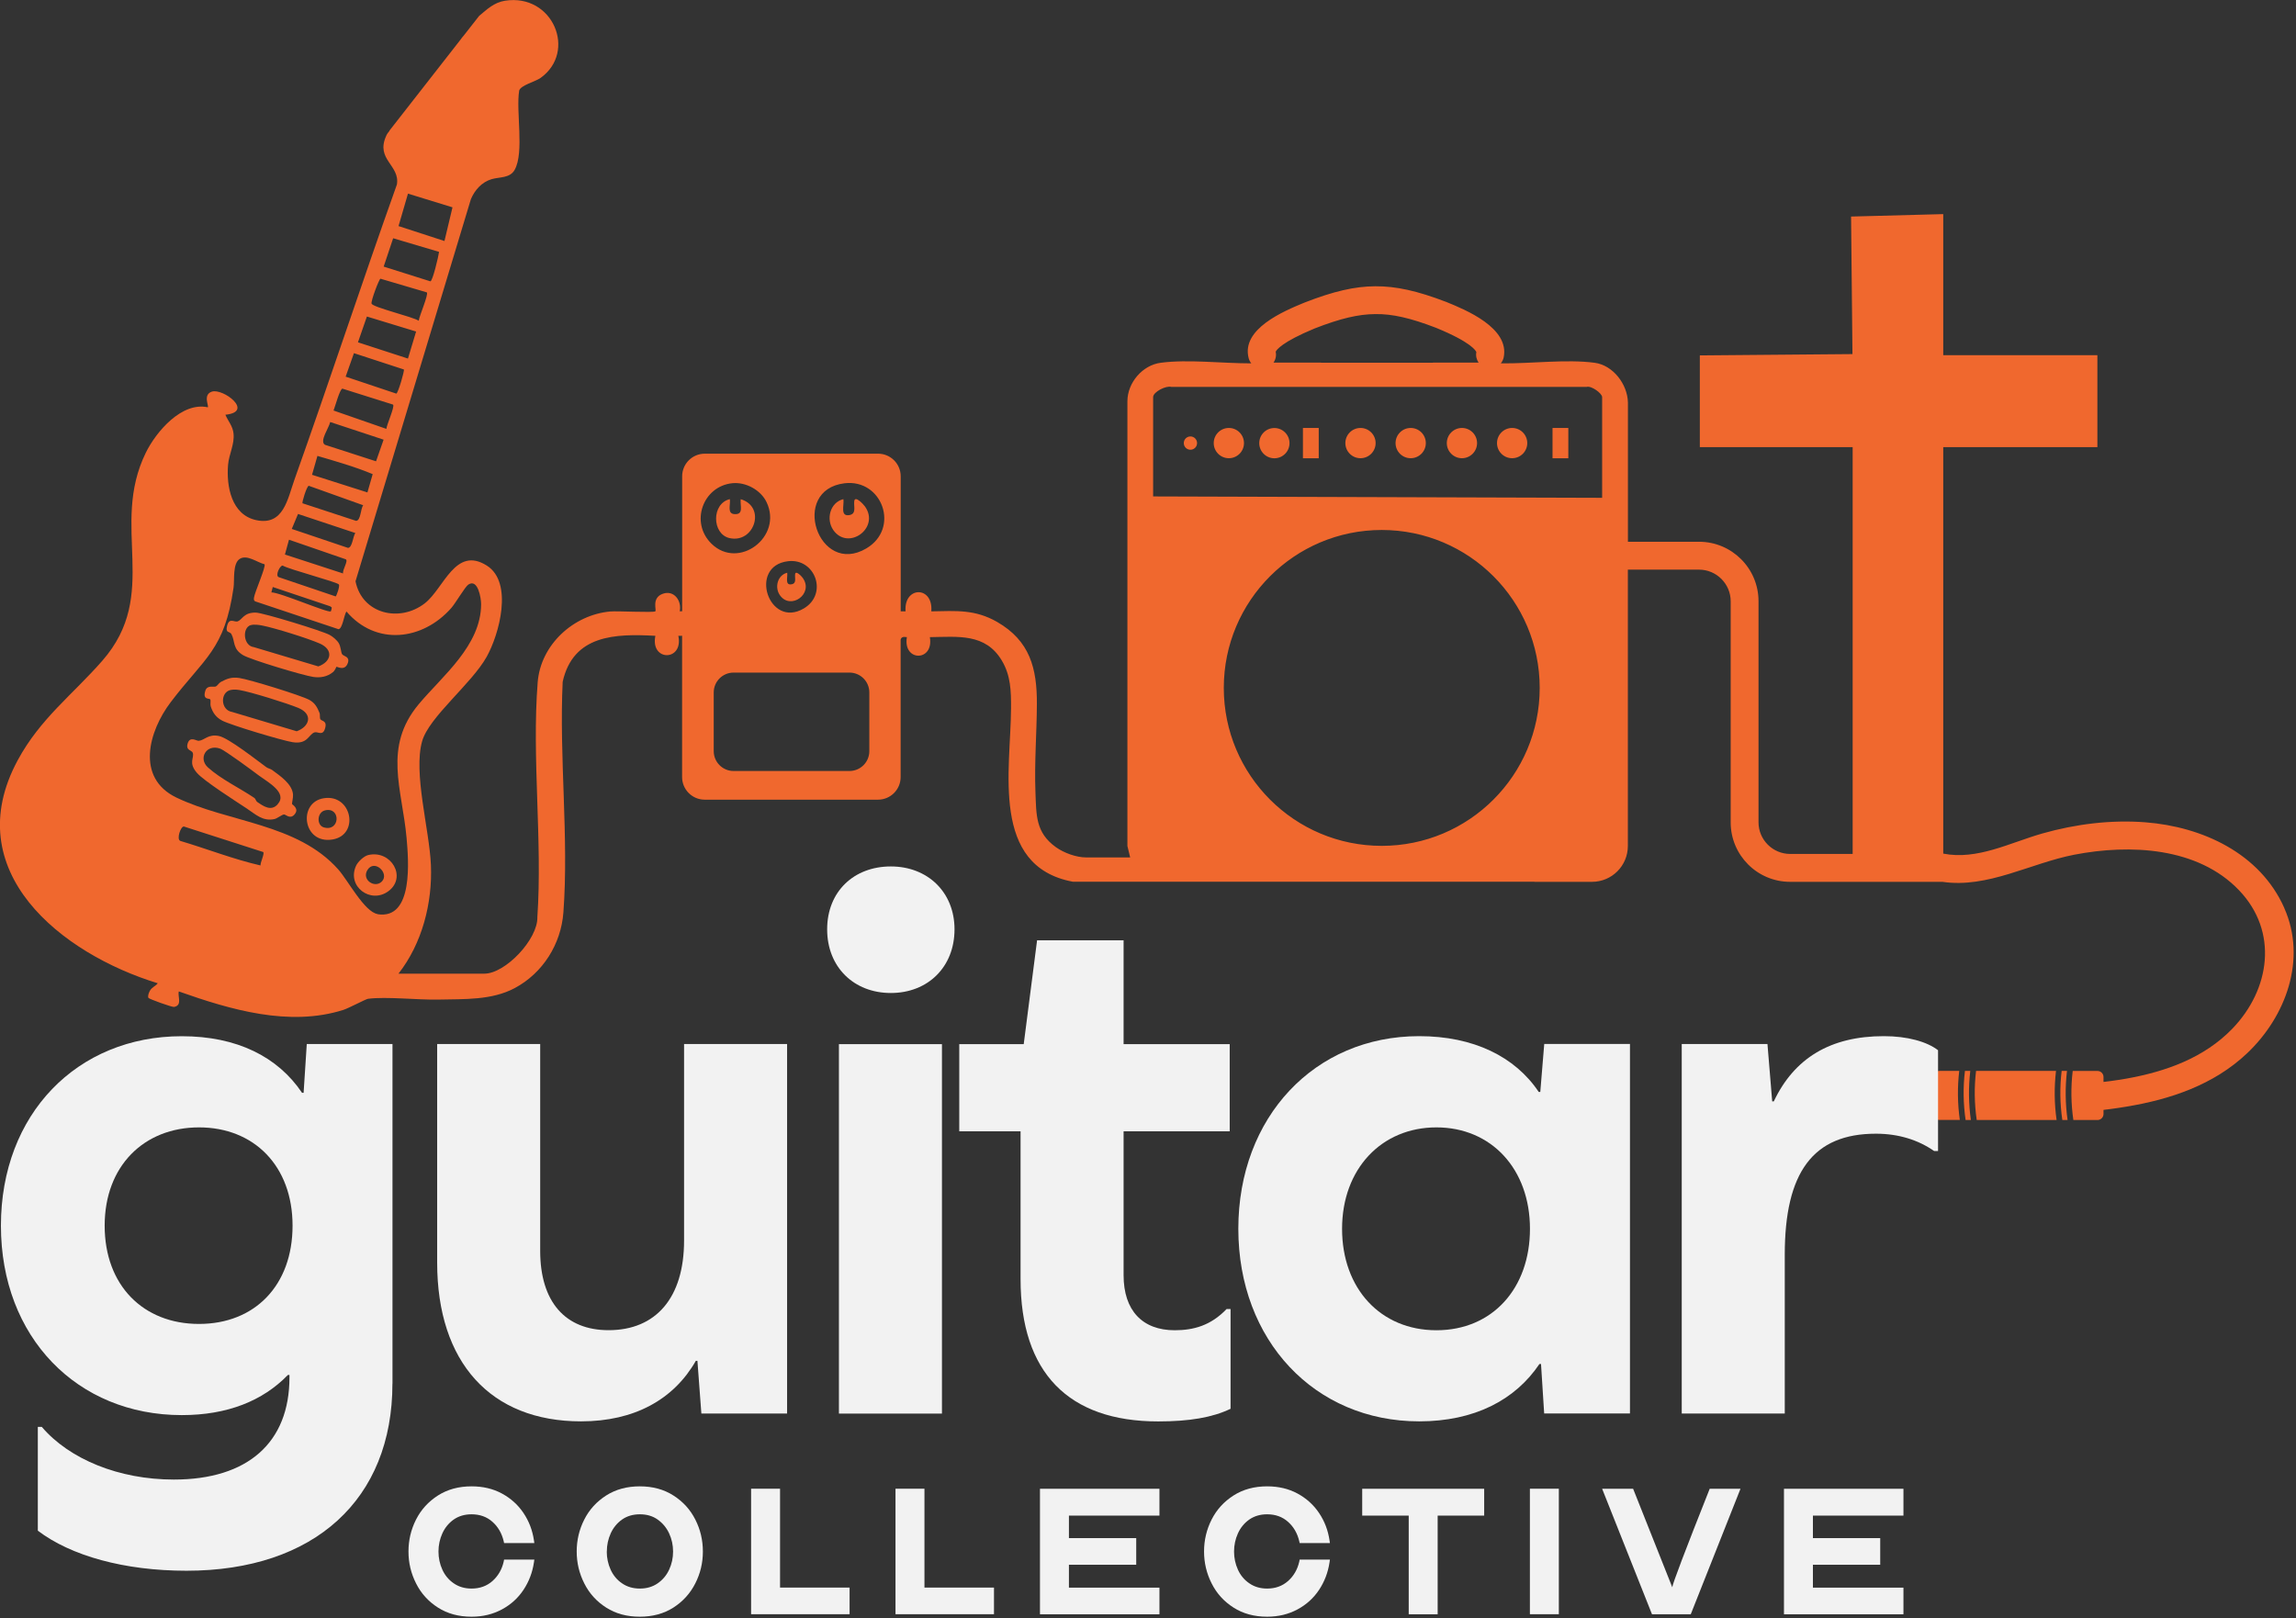
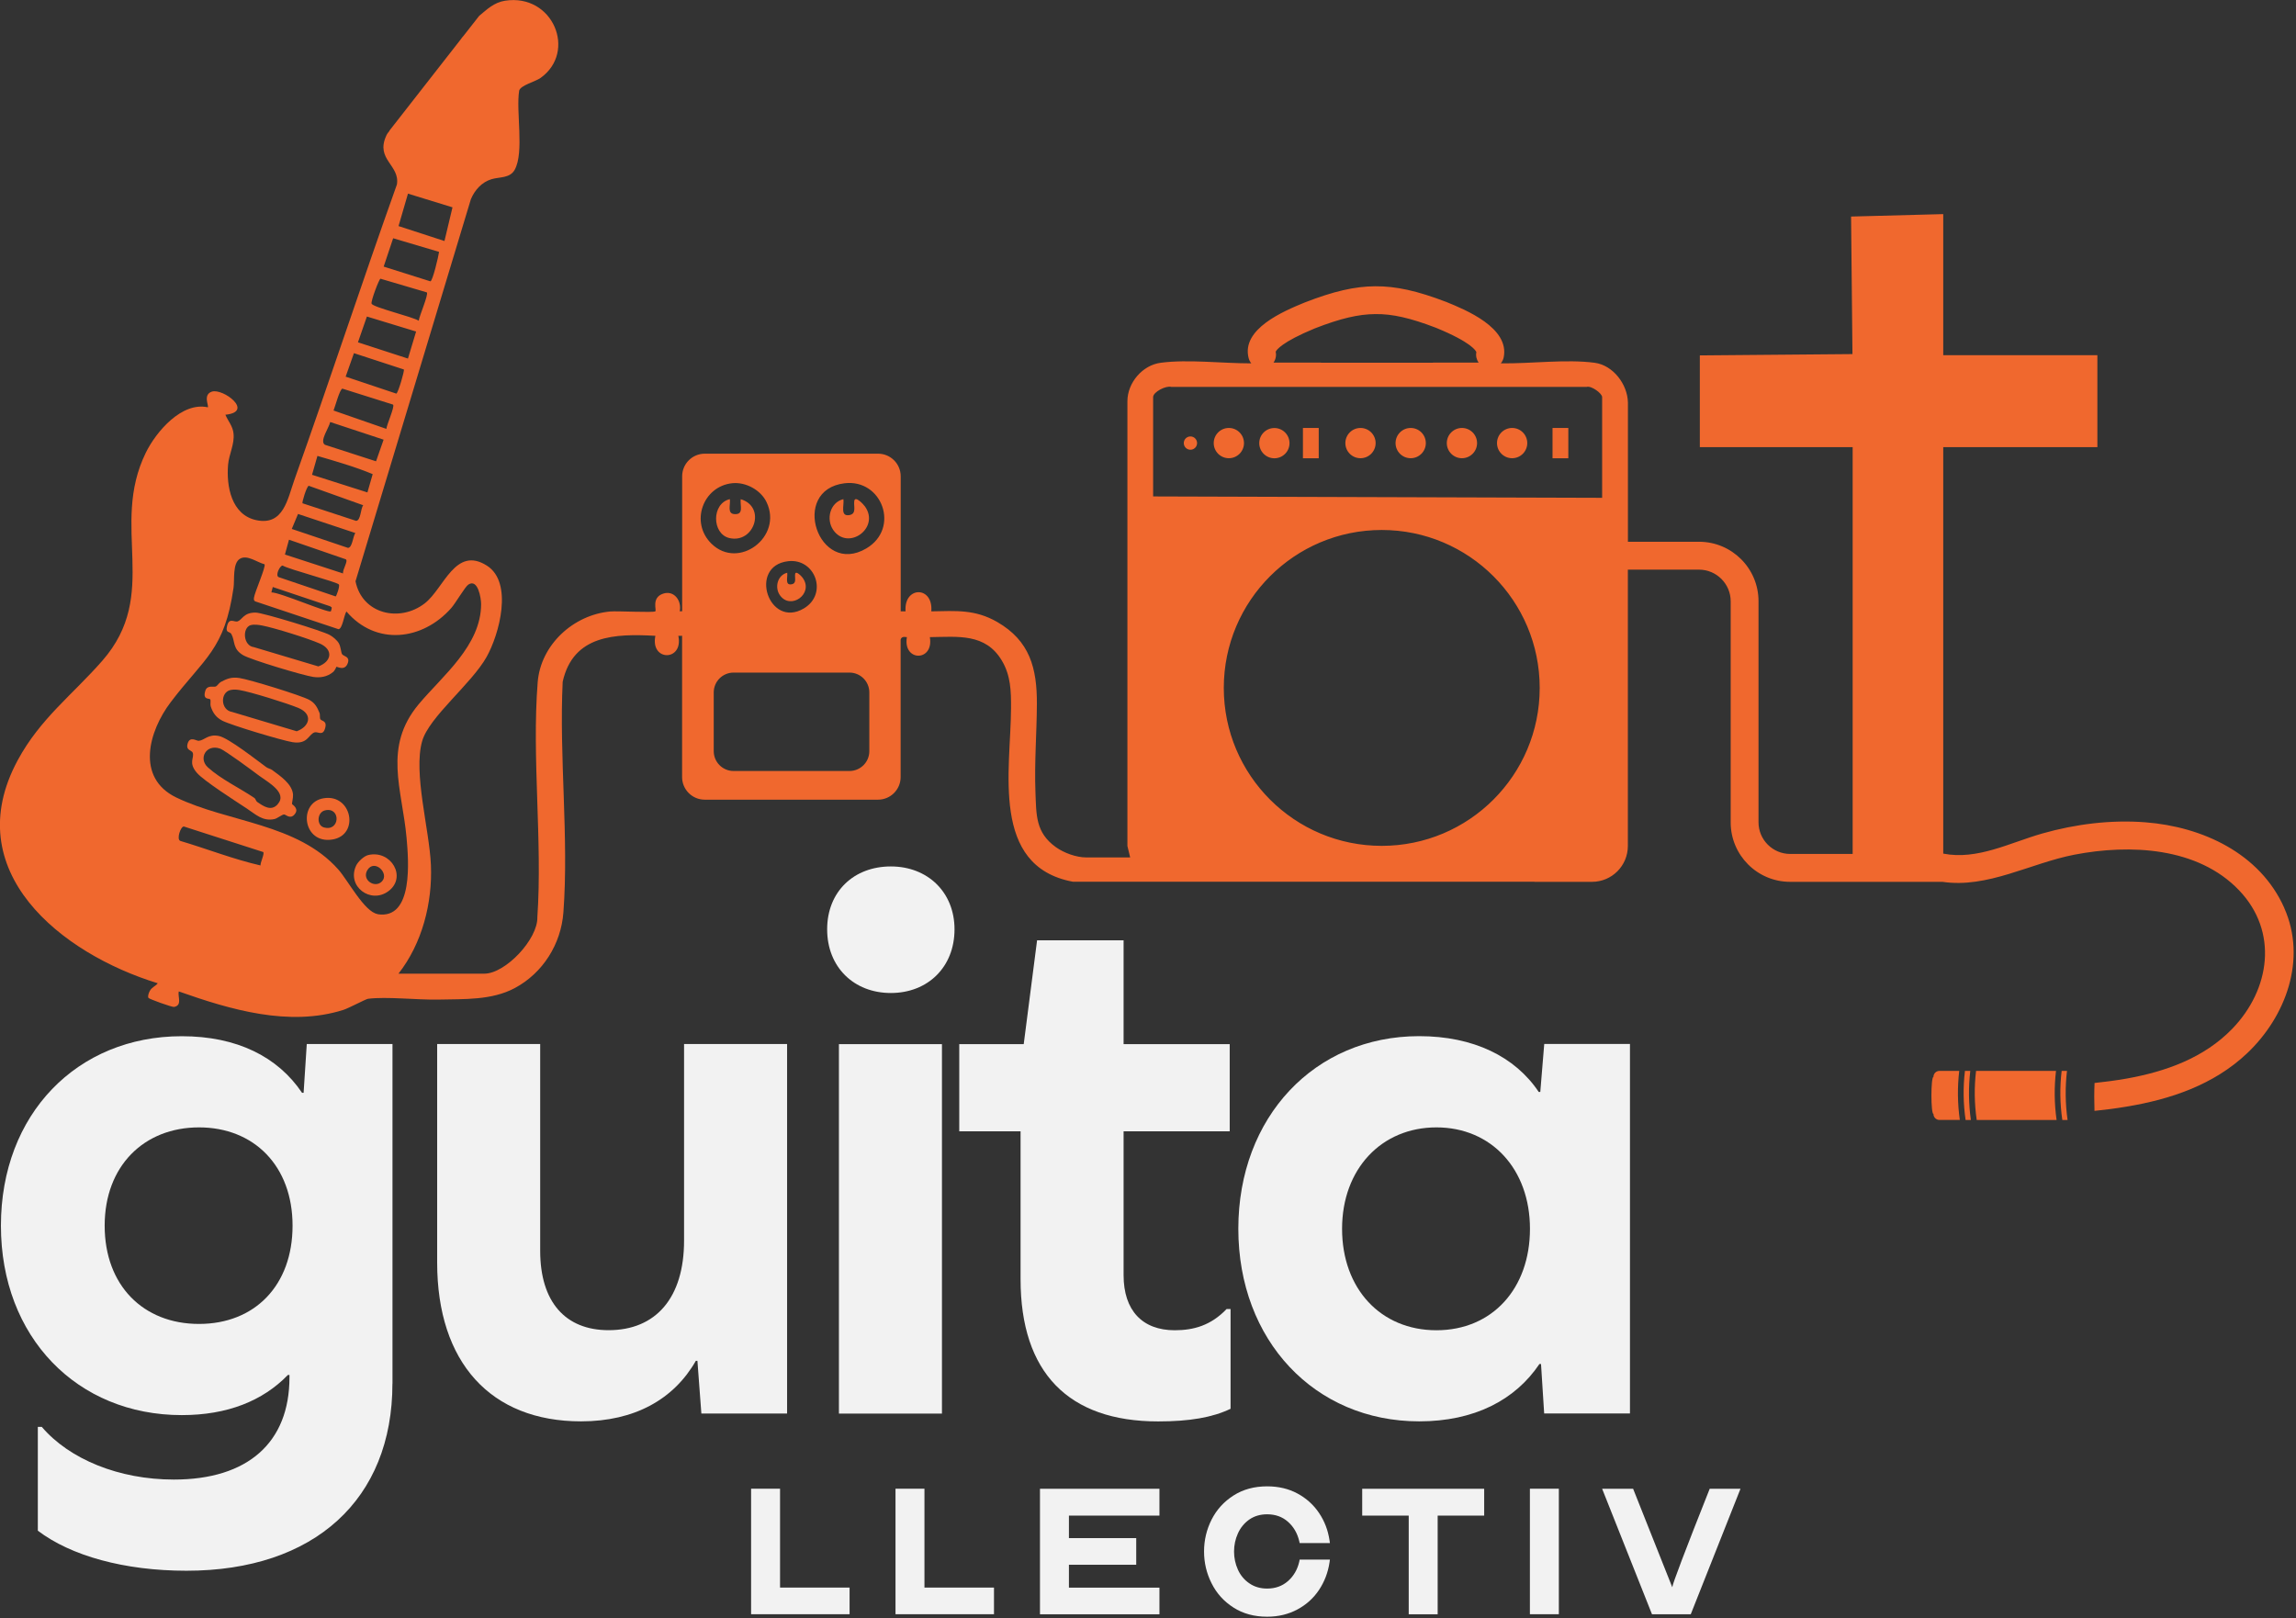
<svg xmlns="http://www.w3.org/2000/svg" width="349" height="246" viewBox="0 0 349 246" fill="none">
  <rect x="0" y="0" width="349" height="246" fill="#333333" stroke="none" />
  <g clip-path="url(#clip0_1_402)">
    <path d="M44.39 122.24C44.36 122.06 44.58 121.29 44.54 120.78C44.41 119.18 42.6 117.97 41.37 117.06C41.13 116.88 40.76 116.83 40.47 116.62C39.03 115.57 34.73 112.18 33.28 111.89C31.63 111.55 31.08 112.55 30.21 112.62C29.85 112.65 28.89 111.87 28.53 113.01C28.19 114.11 29.16 114.03 29.3 114.44C29.57 115.25 28.58 115.92 29.93 117.49C30.95 118.69 35.87 121.83 37.48 122.89C38.84 123.79 39.93 124.9 41.71 124.52C42.15 124.43 42.9 123.8 43.19 123.82C43.47 123.84 44.06 124.53 44.69 123.9C45.63 122.95 44.4 122.32 44.38 122.22L44.39 122.24ZM42.22 122.26C41.22 123.39 40.06 122.58 39.09 121.91C38.9 121.78 38.86 121.43 38.64 121.29C36.44 119.8 33.6 118.47 31.6 116.66C30.11 115.31 31.34 113.08 33.43 113.8C34.21 114.07 38.41 117.19 39.38 117.92C40.68 118.89 43.76 120.51 42.21 122.26H42.22Z" fill="#F0682E" />
    <path d="M47.82 111.34C48.27 111.18 49.03 111.91 49.38 110.83C49.82 109.51 48.89 109.67 48.7 109.34C48.57 109.13 48.69 108.67 48.56 108.36C48.21 107.5 47.87 106.87 47.02 106.4C45.76 105.71 37.87 103.28 36.37 103.07C35.23 102.91 34.55 103.14 33.57 103.67C33.26 103.84 33.04 104.26 32.81 104.36C32.47 104.51 31.5 104.09 31.21 105.01C30.76 106.47 31.82 106.1 31.96 106.33C32.07 106.51 31.93 107.06 32.03 107.38C32.35 108.37 32.84 109.06 33.77 109.55C35.08 110.24 42.9 112.58 44.47 112.83C46.79 113.19 46.87 111.68 47.8 111.34H47.82ZM45.1 111.17L35.3 108.24C33.5 107.96 33.45 105.26 35.03 104.9C35.48 104.8 35.93 104.83 36.38 104.9C38.07 105.17 43.73 106.94 45.37 107.63C47.6 108.57 47.09 110.45 45.1 111.17Z" fill="#F0682E" />
    <path d="M35.19 96.43C35.76 97.51 35.33 98.64 36.95 99.6C38.15 100.31 46.07 102.68 47.61 102.91C48.7 103.07 49.74 102.89 50.61 102.18C50.94 101.91 51.1 101.4 51.14 101.37C51.23 101.31 52.46 102.11 52.89 100.74C53.19 99.78 52.22 99.79 52 99.45C51.82 99.16 51.82 98.34 51.5 97.79C51.24 97.33 50.57 96.77 50.1 96.52C48.99 95.91 39.99 93.15 38.88 93.13C37.03 93.1 36.85 94.2 36.13 94.46C35.63 94.64 34.85 93.82 34.52 95.14C34.22 96.33 34.92 95.91 35.19 96.42V96.43ZM38.11 95.04C38.6 94.89 39.32 94.99 39.83 95.09C41.72 95.45 46.83 97.05 48.6 97.83C50.72 98.76 50.41 100.58 48.39 101.31L38.59 98.38C36.97 98.19 36.78 95.44 38.11 95.03V95.04Z" fill="#F0682E" />
    <path d="M49.22 121.35C45.22 121.98 46.02 128.39 50.56 127.62C54.69 126.92 53.49 120.67 49.22 121.35ZM49.21 125.78C48.1 125.45 48.17 123.48 49.42 123.19C51.85 122.64 51.7 126.51 49.21 125.78Z" fill="#F0682E" />
    <path d="M56 129.98C55.33 130.13 54.42 130.98 54.13 131.6C52.66 134.76 56.35 137.48 59.04 135.48C61.89 133.37 59.47 129.19 56 129.98ZM58.06 133.99C57 135.11 54.94 133.77 55.84 132.28C56.89 130.53 59.23 132.75 58.06 133.99Z" fill="#F0682E" />
    <path d="M112.59 75.88C112.47 76.9 113.1 78.24 111.66 78.16C110.47 78.09 111.07 76.76 110.94 75.88C108.12 76.55 108.2 81.18 110.88 81.8C114.65 82.66 116.51 77.05 112.59 75.89V75.88Z" fill="#F0682E" />
    <path d="M122.05 87.89C121.9 87.68 120.95 86.62 120.86 87.29C120.78 87.87 121.14 88.7 120.3 88.83C119.27 88.99 119.76 87.74 119.66 87.07C118.18 87.43 117.71 89.3 118.55 90.49C120.17 92.8 123.72 90.27 122.04 87.89H122.05Z" fill="#F0682E" />
    <path d="M129.85 76.19C129.74 76.99 130.24 78.13 129.08 78.31C127.67 78.53 128.34 76.81 128.2 75.88C126.16 76.38 125.52 78.95 126.67 80.59C128.91 83.77 133.79 80.29 131.49 77.01C131.28 76.71 129.97 75.26 129.85 76.18V76.19Z" fill="#F0682E" />
    <path d="M180.95 66.35C180.39 66.35 179.94 66.8 179.94 67.36C179.94 67.92 180.39 68.37 180.95 68.37C181.51 68.37 181.96 67.92 181.96 67.36C181.96 66.8 181.51 66.35 180.95 66.35Z" fill="#F0682E" />
    <path d="M186.79 65.06C185.52 65.06 184.49 66.09 184.49 67.36C184.49 68.63 185.52 69.66 186.79 69.66C188.06 69.66 189.09 68.63 189.09 67.36C189.09 66.09 188.06 65.06 186.79 65.06Z" fill="#F0682E" />
    <path d="M193.71 69.67C194.98 69.67 196.01 68.64 196.01 67.37C196.01 66.1 194.98 65.07 193.71 65.07C192.44 65.07 191.41 66.1 191.41 67.37C191.41 68.64 192.44 69.67 193.71 69.67Z" fill="#F0682E" />
    <path d="M206.8 65.06C205.53 65.06 204.5 66.09 204.5 67.36C204.5 68.63 205.53 69.66 206.8 69.66C208.07 69.66 209.1 68.63 209.1 67.36C209.1 66.09 208.07 65.06 206.8 65.06Z" fill="#F0682E" />
    <path d="M214.43 65.06C213.16 65.06 212.13 66.09 212.13 67.36C212.13 68.63 213.16 69.66 214.43 69.66C215.7 69.66 216.73 68.63 216.73 67.36C216.73 66.09 215.7 65.06 214.43 65.06Z" fill="#F0682E" />
    <path d="M222.22 65.06C220.95 65.06 219.92 66.09 219.92 67.36C219.92 68.63 220.95 69.66 222.22 69.66C223.49 69.66 224.52 68.63 224.52 67.36C224.52 66.09 223.49 65.06 222.22 65.06Z" fill="#F0682E" />
    <path d="M229.85 65.06C228.58 65.06 227.55 66.09 227.55 67.36C227.55 68.63 228.58 69.66 229.85 69.66C231.12 69.66 232.15 68.63 232.15 67.36C232.15 66.09 231.12 65.06 229.85 65.06Z" fill="#F0682E" />
    <path d="M200.45 65.06H198.05V69.67H200.45V65.06Z" fill="#F0682E" />
    <path d="M238.39 65.06H235.99V69.67H238.39V65.06Z" fill="#F0682E" />
    <path d="M347.22 138.03C343.53 129.72 334.77 125.68 326.11 125.01C320.89 124.6 315.47 125.28 310.44 126.71C305.52 128.11 300.56 130.79 295.38 129.77V67.98H318.81V54H295.38V32.55L281.37 32.92L281.58 53.83L258.38 54.03V67.98H281.61V129.82H272.11C269.46 129.82 267.3 127.66 267.3 125.01V91.39C267.3 86.41 263.25 82.36 258.27 82.36H247.45V61.19C247.39 58.41 245.19 55.52 242.39 55.15C238.06 54.58 232.85 55.29 228.13 55.24C228.33 54.99 228.48 54.7 228.56 54.36C229.52 49.85 222.76 47.09 219.83 45.9C215.42 44.21 212.2 43.5 209.03 43.52C205.93 43.54 202.72 44.27 198.26 46.01C195.14 47.3 188.64 50 189.8 54.45C189.88 54.75 190.02 55.01 190.2 55.24C185.61 55.24 180.61 54.6 176.43 55.15C173.66 55.51 171.38 58.18 171.37 60.98V128.61L171.79 130.35H165.11C163.6 130.35 161.73 129.67 160.5 128.79C157.4 126.57 157.53 123.92 157.39 120.39C157.22 115.94 157.59 111.45 157.61 107.03C157.64 101.57 156.53 97.41 151.57 94.55C148.21 92.62 145.34 92.87 141.56 92.94C141.89 89.04 137.35 89.08 137.65 92.94C137.53 92.92 137.08 92.96 136.91 92.94V72.41C136.91 70.51 135.37 68.97 133.47 68.97H107.13C105.23 68.97 103.69 70.51 103.69 72.41V92.93H103.32C103.66 91.34 102.46 89.67 100.77 90.26C99 90.87 99.82 92.74 99.62 92.93C99.38 93.17 93.81 92.86 92.76 92.96C87.16 93.47 82.18 98.01 81.73 103.72C80.82 115.2 82.47 127.83 81.68 139.43C81.77 142.79 76.82 148.02 73.62 148.02H60.57C64.16 143.44 65.75 137.28 65.5 131.48C65.27 126.13 62.79 117.48 64.17 112.67C65.22 108.99 71.66 103.98 73.97 99.86C75.88 96.45 78.05 88.56 74.01 85.99C69.21 82.94 67.48 89.45 64.58 91.71C60.75 94.69 55.03 93.34 54.04 88.37L71.58 30.27C72.18 28.87 73.23 27.69 74.72 27.24C75.92 26.88 77.5 27.12 78.23 25.82C79.72 23.17 78.4 16.88 78.92 13.76C79.16 12.96 81.37 12.41 82.15 11.86C87.75 7.88 84.06 -1.03 76.76 0.11C75.1 0.37 74.01 1.43 72.83 2.42L70.52 5.37C70.34 5.56 70.15 5.82 69.96 6.08L59.18 19.88L59.2 19.9C59 20.13 58.82 20.37 58.7 20.66C57.06 24.28 60.82 25.09 60.33 28.05C55.01 42.95 50.07 58 44.76 72.91C43.71 75.86 43.1 79.94 38.98 79.08C35.16 78.28 34.39 73.9 34.67 70.64C34.81 69.04 35.66 67.57 35.5 65.92C35.39 64.77 34.68 64.05 34.26 63.05C38.71 62.6 33.89 58.98 32.2 59.54C30.81 60 31.78 61.71 31.59 61.92C27.62 61.05 23.73 65.63 22.16 68.83C16.65 80.09 24.45 90.28 15.55 100.45C11.03 105.62 6.12 109.23 2.7 115.56C-6.44 132.46 9.29 144.98 23.98 149.48C23.66 149.92 23.07 150.08 22.78 150.63C22.63 150.9 22.41 151.45 22.57 151.71C22.68 151.88 26.17 153.14 26.47 153.08C27.75 152.81 26.99 151.53 27.17 150.72C35 153.49 43.96 156.14 52.19 153.53C53.01 153.27 55.61 151.88 55.94 151.84C58.73 151.48 63.53 152.03 66.64 151.96C70.54 151.87 74.73 152.09 78.25 150.21C82.52 147.93 85.29 143.51 85.64 138.69C86.48 127.35 84.98 115.07 85.53 103.64C87.13 96.51 93.49 96.32 99.62 96.66C98.81 100.59 103.93 100.57 103.11 96.66C103.23 96.68 103.49 96.66 103.68 96.65V118.13C103.68 120.03 105.22 121.57 107.12 121.57H133.46C135.36 121.57 136.9 120.03 136.9 118.13V97.25C136.99 96.9 137.21 96.75 137.85 96.86C137.21 100.62 141.99 100.62 141.34 96.86C145.6 96.81 149.79 96.24 152.28 100.42C153.65 102.71 153.69 105.1 153.68 107.65C153.65 116.97 150.49 131.68 163.06 134.04H233.24V134.06H241.99C245 134.06 247.44 131.62 247.44 128.61V119.38V86.6H258.26C260.91 86.6 263.07 88.76 263.07 91.41V125.03C263.07 130.01 267.12 134.06 272.1 134.06H281.6H295.26C302.13 135.08 308.64 131.22 315.33 129.93C323.74 128.31 334.06 128.76 340.35 135.35C346.36 141.64 345.08 150.42 339.32 156.39C335.01 160.84 329.2 162.91 323.2 163.98C321.59 164.26 319.98 164.47 318.38 164.64C318.32 165.96 318.32 167.58 318.37 168.88C319.98 168.72 321.6 168.51 323.2 168.24C329.94 167.13 336.49 164.92 341.55 160.14C347.48 154.54 350.67 145.82 347.22 138.05V138.03ZM62.02 29.44L68.78 31.52L67.56 36.64L60.58 34.37L62.01 29.45L62.02 29.44ZM59.76 36.22L66.74 38.29C66.66 38.93 65.77 42.73 65.42 42.77L58.32 40.53L59.76 36.22ZM57.83 42.37L64.88 44.45C65.17 44.78 63.71 48.08 63.65 48.76C62.78 48.17 56.66 46.72 56.48 46.16C56.35 45.77 57.63 42.41 57.83 42.37ZM55.77 48.12L63.25 50.4L62.01 54.51L54.41 52.04L55.77 48.12ZM53.8 53.69L61.39 56.17C61.51 56.34 60.52 59.76 60.24 59.84L52.54 57.26L53.8 53.69ZM52.04 59.08L59.75 61.51C60.03 61.83 58.77 64.59 58.73 65.2L50.7 62.41C50.92 61.88 51.65 59.14 52.04 59.09V59.08ZM50.2 64.16L58.31 66.84L57.16 70.13L49.4 67.62C48.5 67.09 50.04 64.99 50.19 64.16H50.2ZM48.25 69.31C51.06 70.13 54 70.97 56.65 72.08L55.85 74.86L47.43 72.18L48.25 69.31ZM46.93 73.85L55.21 76.81C54.8 77.31 54.86 79.16 54.12 79.18L45.98 76.51C45.87 76.39 46.62 73.93 46.92 73.86L46.93 73.85ZM45.29 78.13L54.01 81.03C53.64 81.55 53.56 83.28 52.89 83.29L44.35 80.41L45.3 78.14L45.29 78.13ZM43.93 82.05L52.57 85.03C52.96 85.31 52.03 86.62 52.15 87.18L43.31 84.3L43.93 82.04V82.05ZM42.96 85.98C43.95 86.57 51.25 88.48 51.51 88.85C51.7 89.12 51.11 90.69 51.02 90.67L42.42 87.76C41.74 87.59 42.55 85.95 42.96 85.98ZM41.46 89.24L50.16 92.16L50.41 92.32C50.47 92.39 50.32 92.92 50.29 92.94C49.94 93.26 42.5 90.02 41.25 90.06L41.46 89.24ZM39.6 131.57C35.49 130.63 31.48 129.05 27.41 127.84C26.79 127.6 27.46 125.61 27.95 125.65L40.01 129.53C40.24 129.8 39.55 131.13 39.6 131.57ZM57.4 138.96C55.4 138.64 52.88 133.82 51.43 132.19C45.2 125.16 34.69 125.04 26.82 121.25C20.6 118.26 22.59 111.16 25.96 106.73C31.1 99.97 34.14 98.8 35.5 89.35C35.67 88.18 35.33 85.66 36.45 84.96C37.56 84.26 39.09 85.51 40.21 85.78C40.46 86.12 38.7 90.07 38.61 90.85C38.58 91.09 38.55 91.26 38.78 91.42L51.44 95.65C52.06 95.64 52.29 93.48 52.66 92.96C57.14 98.22 64.23 97.38 68.59 92.44C69.25 91.69 70.69 89.2 71.19 88.87C72.65 87.91 73.13 90.94 73.13 91.83C73.13 98.14 67.26 102.74 63.66 107.04C58.19 113.58 61.13 119.91 61.8 127.38C62.09 130.67 62.91 139.85 57.39 138.98L57.4 138.96ZM119.77 85.32C123.92 84.81 125.92 90.29 122.18 92.5C116.87 95.64 113.69 86.06 119.77 85.32ZM111.31 73.46C113.36 73.25 115.65 74.49 116.53 76.36C119.02 81.62 112.28 86.68 108.16 82.67C104.85 79.45 106.82 73.93 111.31 73.46ZM132.14 114.19C132.14 115.86 130.79 117.21 129.12 117.21H111.51C109.84 117.21 108.49 115.86 108.49 114.19V105.27C108.49 103.6 109.84 102.25 111.51 102.25H129.12C130.79 102.25 132.14 103.6 132.14 105.27V114.19ZM131.69 83.37C124.38 87.7 120 74.49 128.37 73.47C134.09 72.77 136.85 80.31 131.69 83.37ZM193.91 53.47C194.03 53.2 194.82 52.01 199.84 49.93C203.74 48.41 206.5 47.76 209.06 47.75C211.65 47.71 214.42 48.35 218.27 49.83C223.67 52.04 224.34 53.33 224.41 53.53C224.3 54.1 224.44 54.67 224.75 55.12H217.81L217.84 55.14H200.78L200.81 55.12H193.58C193.9 54.66 194.04 54.07 193.91 53.48V53.47ZM210.03 128.59C196.77 128.59 186.02 117.84 186.02 104.58C186.02 91.32 196.77 80.57 210.03 80.57C223.29 80.57 234.04 91.32 234.04 104.58C234.04 117.84 223.29 128.59 210.03 128.59ZM243.53 75.68L175.28 75.47V60.37C175.28 59.58 177.25 58.58 178.05 58.82H241.17C241.87 58.59 243.53 59.8 243.53 60.37V75.68Z" fill="#F0682E" />
    <path d="M300.46 170.27H312.61C312.26 167.81 312.23 165.27 312.52 162.8H300.37C300.07 165.27 300.11 167.81 300.47 170.27H300.46Z" fill="#F0682E" />
    <path d="M298.78 170.27H299.58C299.23 167.81 299.2 165.27 299.49 162.8H298.68C298.38 165.27 298.42 167.81 298.78 170.27Z" fill="#F0682E" />
    <path d="M314.19 162.8H313.38C313.08 165.27 313.12 167.81 313.48 170.27H314.28C313.93 167.81 313.9 165.27 314.19 162.8Z" fill="#F0682E" />
    <path d="M297.81 162.8H294.81C294.3 162.8 293.89 163.21 293.89 163.72C293.48 163.72 293.48 169.34 293.89 169.34C293.89 169.85 294.3 170.26 294.81 170.26H297.9C297.55 167.8 297.52 165.26 297.81 162.79V162.8Z" fill="#F0682E" />
-     <path d="M315.16 170.27H318.82C319.33 170.27 319.74 169.86 319.74 169.35V163.73C319.74 163.22 319.33 162.81 318.82 162.81H315.06C314.76 165.28 314.8 167.82 315.16 170.28V170.27Z" fill="#F0682E" />
-     <path d="M62.09 235.87C62.09 234.15 62.47 232.53 63.24 231.01C64.01 229.49 65.12 228.28 66.57 227.35C68.03 226.42 69.73 225.96 71.68 225.96C73.4 225.96 74.94 226.32 76.29 227.05C77.64 227.78 78.73 228.76 79.57 230.01C80.41 231.26 80.93 232.63 81.16 234.15L81.22 234.58H76.62L76.56 234.29C76.27 233.08 75.7 232.1 74.84 231.34C73.98 230.58 72.92 230.21 71.68 230.21C70.63 230.21 69.72 230.48 68.96 231.01C68.2 231.55 67.63 232.25 67.24 233.11C66.85 233.97 66.65 234.89 66.65 235.87C66.65 236.85 66.85 237.77 67.24 238.63C67.63 239.49 68.21 240.19 68.98 240.71C69.75 241.24 70.65 241.5 71.68 241.5C72.93 241.5 73.98 241.12 74.84 240.37C75.7 239.61 76.28 238.63 76.56 237.42L76.62 237.1H81.22L81.16 237.53C80.93 239.06 80.4 240.45 79.57 241.7C78.74 242.95 77.65 243.94 76.29 244.67C74.93 245.4 73.4 245.78 71.68 245.78C69.73 245.78 68.02 245.32 66.57 244.39C65.11 243.46 64 242.23 63.24 240.71C62.47 239.19 62.09 237.57 62.09 235.87Z" fill="#F2F2F2" />
-     <path d="M87.66 235.87C87.66 234.15 88.04 232.53 88.81 231.01C89.58 229.49 90.69 228.28 92.14 227.35C93.6 226.42 95.3 225.96 97.25 225.96C99.2 225.96 100.91 226.42 102.36 227.35C103.82 228.28 104.93 229.5 105.69 231.01C106.46 232.52 106.84 234.14 106.84 235.87C106.84 237.6 106.46 239.19 105.69 240.71C104.92 242.23 103.81 243.46 102.36 244.39C100.9 245.32 99.2 245.78 97.25 245.78C95.3 245.78 93.59 245.32 92.14 244.39C90.68 243.46 89.57 242.23 88.81 240.71C88.04 239.19 87.66 237.57 87.66 235.87ZM92.23 235.87C92.23 236.85 92.43 237.77 92.82 238.63C93.21 239.49 93.79 240.19 94.56 240.71C95.33 241.24 96.23 241.5 97.26 241.5C98.29 241.5 99.19 241.24 99.96 240.71C100.73 240.18 101.31 239.49 101.71 238.63C102.11 237.77 102.31 236.85 102.31 235.87C102.31 234.89 102.11 233.97 101.71 233.11C101.31 232.25 100.73 231.55 99.97 231.01C99.21 230.47 98.31 230.21 97.26 230.21C96.21 230.21 95.3 230.48 94.55 231.01C93.79 231.55 93.22 232.25 92.83 233.11C92.44 233.97 92.24 234.89 92.24 235.87H92.23Z" fill="#F2F2F2" />
-     <path d="M118.57 241.35H129.14V245.4H114.17V226.32H118.57V241.35Z" fill="#F2F2F2" />
+     <path d="M118.57 241.35H129.14V245.4H114.17V226.32H118.57V241.35" fill="#F2F2F2" />
    <path d="M140.52 241.35H151.09V245.4H136.12V226.32H140.52V241.35Z" fill="#F2F2F2" />
    <path d="M176.24 230.41H162.48V233.83H172.71V237.88H162.48V241.36H176.24V245.41H158.08V226.33H176.24V230.41Z" fill="#F2F2F2" />
    <path d="M183.02 235.87C183.02 234.15 183.4 232.53 184.17 231.01C184.94 229.49 186.05 228.28 187.5 227.35C188.96 226.42 190.66 225.96 192.61 225.96C194.33 225.96 195.87 226.32 197.22 227.05C198.57 227.78 199.66 228.76 200.5 230.01C201.34 231.26 201.86 232.63 202.09 234.15L202.15 234.58H197.55L197.49 234.29C197.2 233.08 196.63 232.1 195.77 231.34C194.91 230.58 193.85 230.21 192.61 230.21C191.56 230.21 190.65 230.48 189.89 231.01C189.13 231.55 188.56 232.25 188.17 233.11C187.78 233.97 187.58 234.89 187.58 235.87C187.58 236.85 187.78 237.77 188.17 238.63C188.56 239.49 189.14 240.19 189.91 240.71C190.68 241.24 191.58 241.5 192.61 241.5C193.86 241.5 194.91 241.12 195.77 240.37C196.63 239.61 197.21 238.63 197.49 237.42L197.55 237.1H202.15L202.09 237.53C201.86 239.06 201.33 240.45 200.5 241.7C199.67 242.95 198.58 243.94 197.22 244.67C195.86 245.4 194.33 245.78 192.61 245.78C190.66 245.78 188.95 245.32 187.5 244.39C186.04 243.46 184.93 242.23 184.17 240.71C183.4 239.19 183.02 237.57 183.02 235.87Z" fill="#F2F2F2" />
    <path d="M207.07 226.33H225.6V230.41H218.53V245.41H214.13V230.41H207.06V226.33H207.07Z" fill="#F2F2F2" />
    <path d="M236.95 245.4H232.55V226.32H236.95V245.4Z" fill="#F2F2F2" />
    <path d="M248.24 226.33L254.19 241.3C254.25 240.74 256.14 235.75 259.88 226.33H264.56L257 245.41H251.11L243.53 226.33H248.24Z" fill="#F2F2F2" />
-     <path d="M289.33 230.41H275.57V233.83H285.8V237.88H275.57V241.36H289.33V245.41H271.17V226.33H289.33V230.41Z" fill="#F2F2F2" />
    <path d="M59.65 210.35C59.65 227.92 47.82 238.79 28.34 238.79C18.9 238.79 10.77 236.52 5.75 232.7V216.92H6.35C10.53 221.82 18.06 224.93 26.43 224.93C37.66 224.93 44 219.31 44 209.39V209.03H43.76C39.94 212.97 34.56 215.13 27.63 215.13C11.74 215.13 0.14 203.3 0.14 186.33C0.14 169.36 11.73 157.53 27.63 157.53C36 157.53 42.21 160.64 45.91 166.13H46.15L46.63 158.72H59.66V210.35H59.65ZM44.47 186.33C44.47 177.25 38.61 171.39 30.25 171.39C21.89 171.39 15.91 177.25 15.91 186.33C15.91 195.41 21.77 201.27 30.25 201.27C38.73 201.27 44.47 195.41 44.47 186.33Z" fill="#F2F2F2" />
    <path d="M106.61 214.89L106.01 206.88H105.77C102.42 212.74 96.45 216.08 88.32 216.08C74.58 216.08 66.45 207.12 66.45 191.94V158.72H82.11V190.15C82.11 197.92 85.93 202.22 92.51 202.22C99.68 202.22 103.98 197.32 103.98 188.6V158.72H119.64V214.89H106.61Z" fill="#F2F2F2" />
    <path d="M145.09 141.28C145.09 147.02 141.03 150.96 135.41 150.96C129.79 150.96 125.73 147.02 125.73 141.28C125.73 135.54 129.79 131.72 135.41 131.72C141.03 131.72 145.09 135.66 145.09 141.28ZM127.52 158.73H143.18V214.9H127.52V158.73Z" fill="#F2F2F2" />
    <path d="M187.03 214.18C184.28 215.49 180.82 216.09 176.04 216.09C162.42 216.09 155.13 208.68 155.13 194.46V171.99H145.81V158.73H155.61L157.64 142.95H170.79V158.73H186.92V171.99H170.79V193.86C170.79 199.24 173.66 202.23 178.56 202.23C181.43 202.23 184.06 201.51 186.45 199H187.05V214.18H187.03Z" fill="#F2F2F2" />
    <path d="M234.72 214.89L234.24 207.36H234C230.3 212.86 224.08 216.08 215.72 216.08C199.83 216.08 188.23 203.77 188.23 186.8C188.23 169.83 199.82 157.52 215.72 157.52C223.97 157.52 230.3 160.63 233.89 166H234.13L234.73 158.71H247.76V214.88H234.73L234.72 214.89ZM232.56 186.81C232.56 177.73 226.7 171.39 218.34 171.39C209.98 171.39 204 177.72 204 186.81C204 195.9 209.86 202.23 218.34 202.23C226.82 202.23 232.56 195.9 232.56 186.81Z" fill="#F2F2F2" />
-     <path d="M294.59 159.68V174.98H293.99C291.6 173.31 288.61 172.35 285.15 172.35C275.59 172.35 271.29 178.21 271.29 190.75V214.89H255.63V158.72H268.66L269.38 167.44H269.62C272.73 160.87 278.22 157.52 286.35 157.52C289.93 157.52 292.92 158.36 294.6 159.67L294.59 159.68Z" fill="#F2F2F2" />
  </g>
  <defs>
    <clipPath id="clip0_1_402">
      <rect width="348.64" height="245.78" fill="white" />
    </clipPath>
  </defs>
</svg>